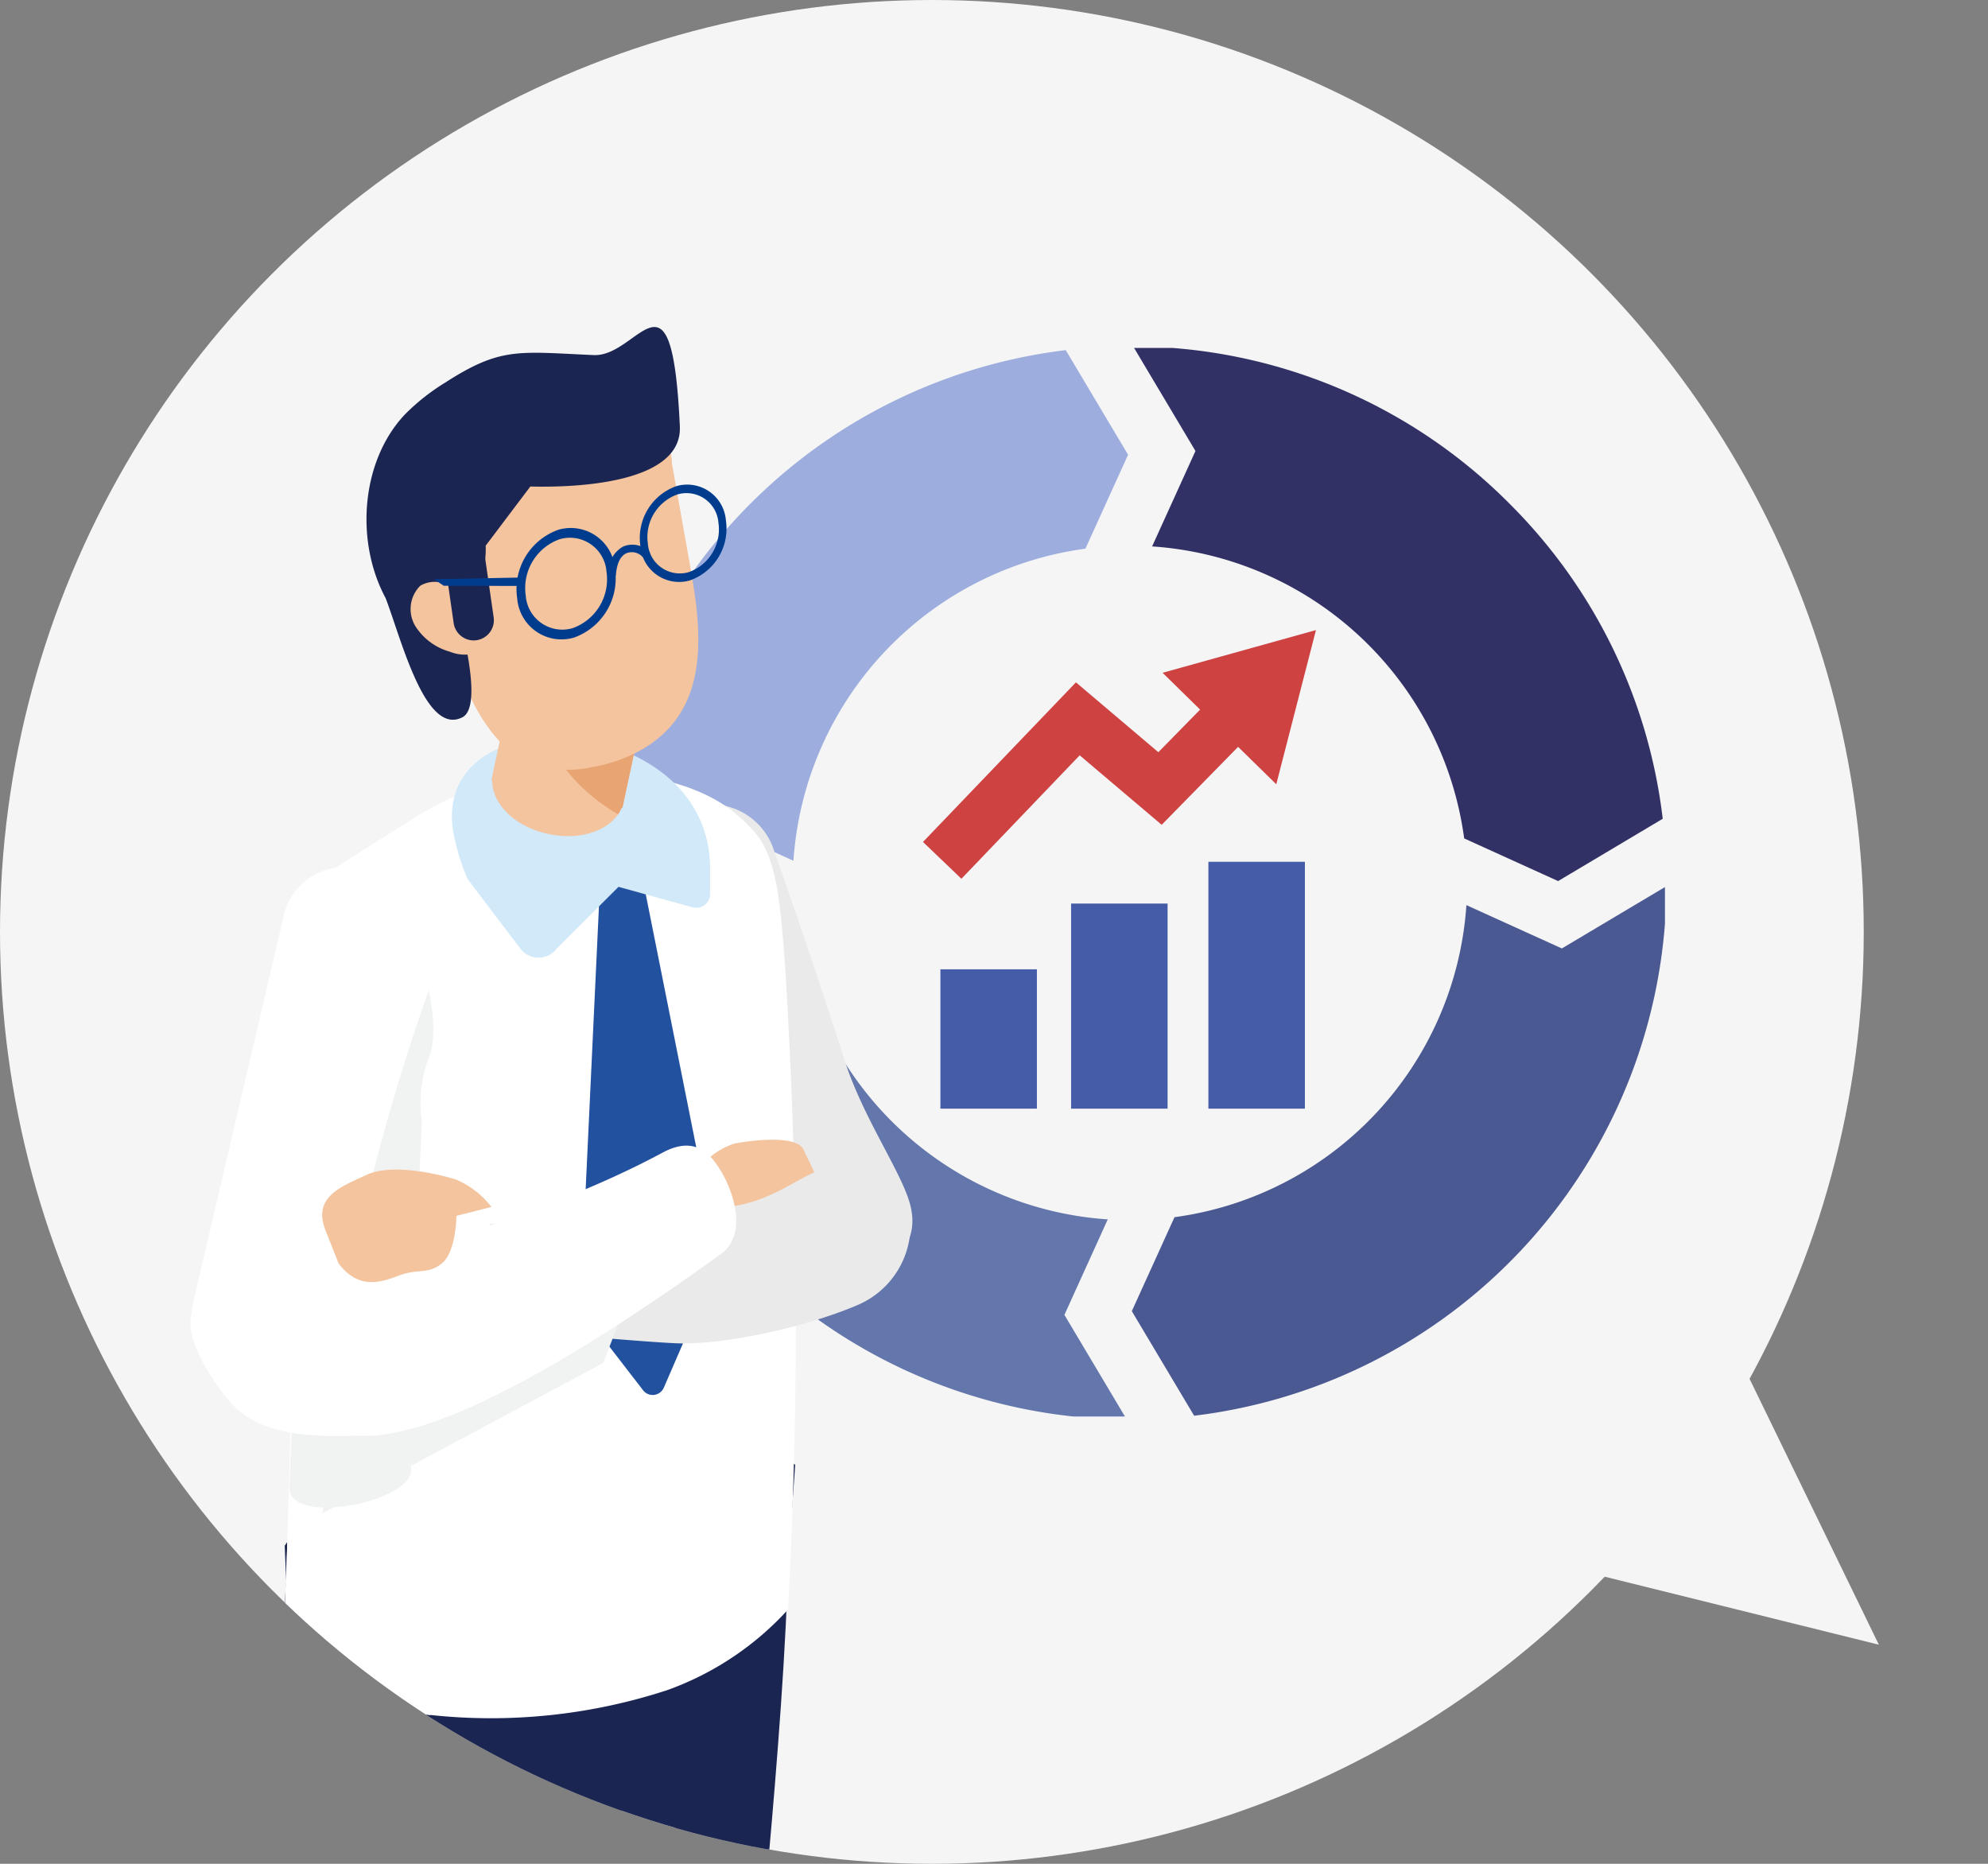
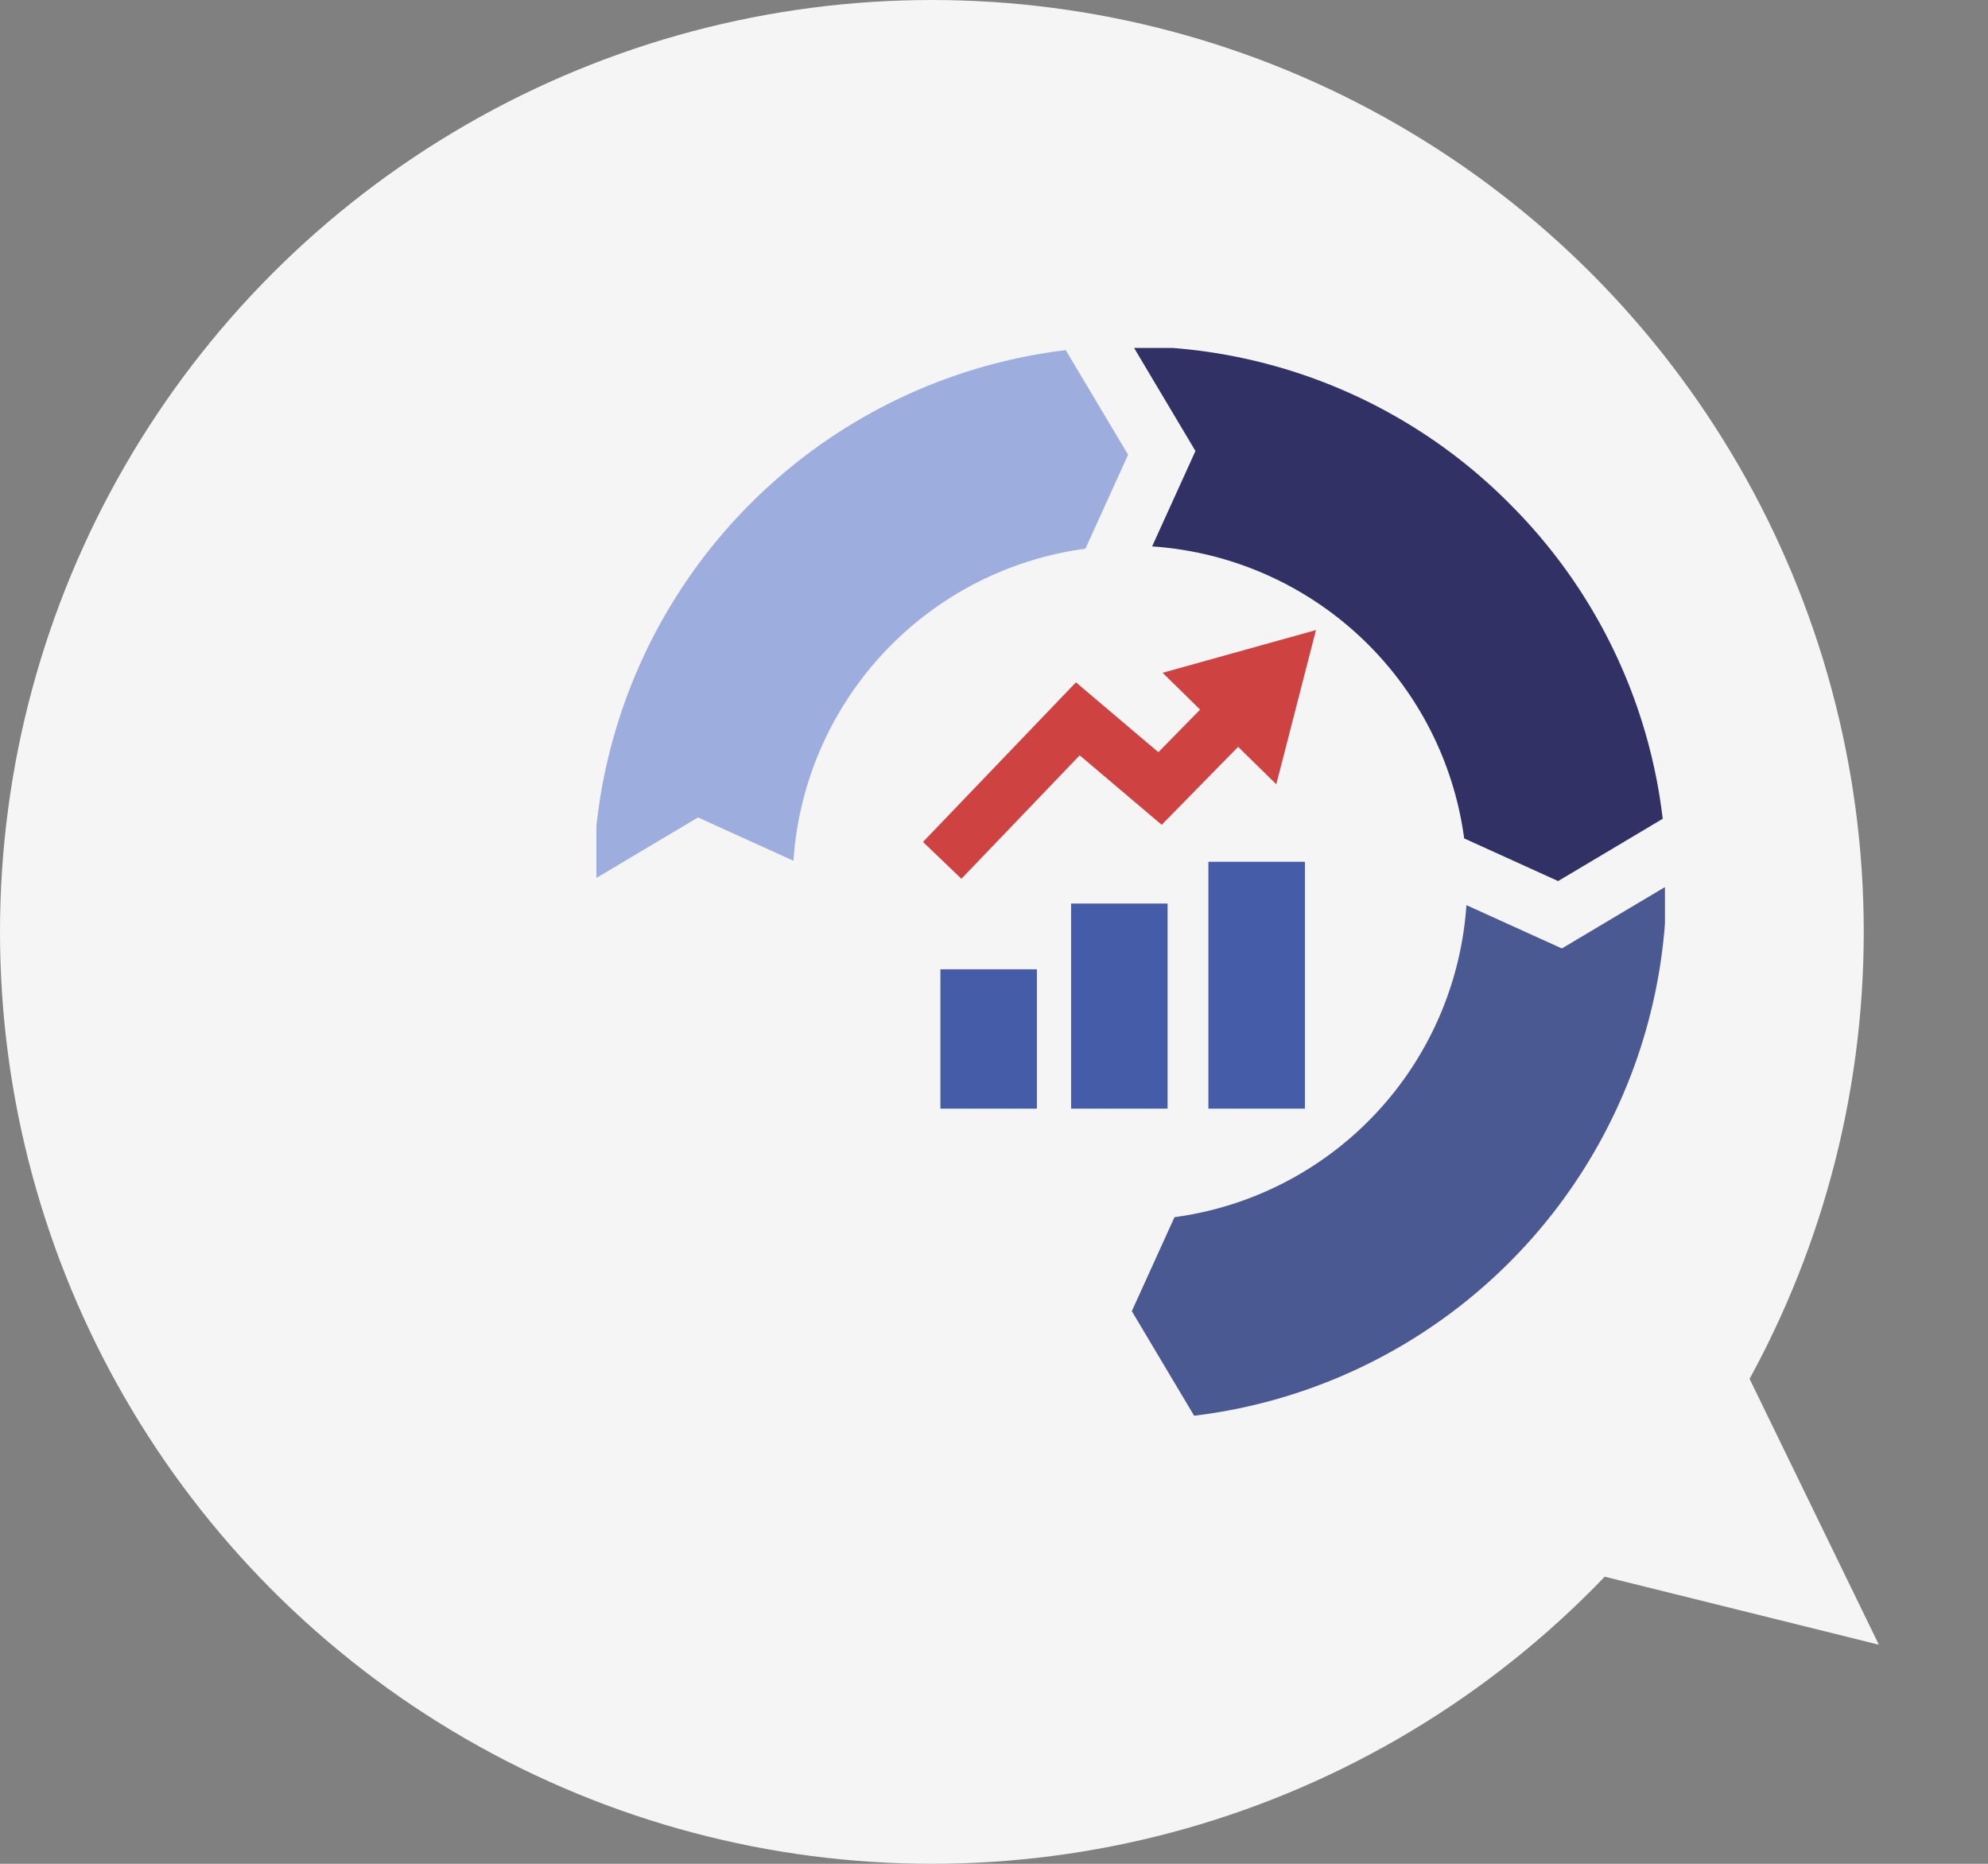
<svg xmlns="http://www.w3.org/2000/svg" width="160" height="150" viewBox="0 0 160 150">
  <rect x="0" y="0" width="160" height="150" fill="#808080" stroke="none" />
  <defs>
    <clipPath id="a">
      <rect width="160" height="150" transform="translate(4508 -648)" fill="none" stroke="#707070" stroke-width="1" />
    </clipPath>
    <clipPath id="b">
      <rect width="86" height="86" transform="translate(0.118)" fill="#f5f5f5" />
    </clipPath>
    <clipPath id="c">
-       <circle cx="75" cy="75" r="75" transform="translate(3792 939)" fill="#f5f5f5" />
-     </clipPath>
+       </clipPath>
    <clipPath id="d">
      <rect width="59.676" height="221.601" fill="none" />
    </clipPath>
  </defs>
  <g transform="translate(-4508 648)" clip-path="url(#a)">
    <g transform="translate(4196 -1320)">
      <path d="M14.5,0,29,31H0Z" transform="translate(472.34 793.098) rotate(129)" fill="#f5f5f5" />
      <g transform="translate(0 -1)">
        <circle cx="75" cy="75" r="75" transform="translate(312 673)" fill="#f5f5f5" />
        <g transform="translate(359.764 700.882)">
          <g transform="translate(0.118 0.118)" clip-path="url(#b)">
            <path d="M38.017,2.746A43.2,43.2,0,0,0,0,45.369l8.42-5.015L16.1,43.841A27.186,27.186,0,0,1,39.6,18.725l3.433-7.56Z" transform="translate(-0.124 -2.567)" fill="#9daede" />
            <path d="M423.708,12.647A42.894,42.894,0,0,0,393.429,0l5.015,8.42L394.955,16.1a27.185,27.185,0,0,1,25.116,23.5l7.56,3.433,8.419-5.013a42.843,42.843,0,0,0-12.342-25.371" transform="translate(-350.112 -0.124)" fill="#313166" />
-             <path d="M40.353,427.08l3.489-7.684A27.185,27.185,0,0,1,18.726,395.9l-7.56-3.433-8.419,5.013A43.192,43.192,0,0,0,45.368,435.5Z" transform="translate(-2.568 -349.259)" fill="#6477ad" />
            <path d="M427.068,398.444l-7.684-3.487a27.185,27.185,0,0,1-23.494,25.115l-3.434,7.562,5.015,8.417a43.188,43.188,0,0,0,38.017-42.621Z" transform="translate(-349.246 -350.112)" fill="#4b5993" />
            <path d="M243.324,226.793l9.519-9.935,6.6,5.592,6.151-6.274,3.072,3.011,3.193-12.41-12.343,3.439,3.02,2.962-3.362,3.429-6.632-5.622L240.231,223.83Z" transform="translate(-213.829 -184.069)" fill="#ce4242" />
            <rect width="7.767" height="11.215" transform="translate(27.804 50.011)" fill="#455da8" />
            <rect width="7.767" height="16.507" transform="translate(38.322 44.719)" fill="#455da8" />
            <rect width="7.767" height="19.869" transform="translate(49.373 41.357)" fill="#455da8" />
          </g>
        </g>
        <g transform="translate(-3480 -266)" clip-path="url(#c)">
          <g transform="translate(3807.323 965.317)">
            <g clip-path="url(#d)">
              <path d="M9.519,132.526c.593,2.728,1.126,17.895,1.126,17.895l11.96-5.286,16.477-3.547,8.787,9.635s3.5-35.009,1.368-35.057-39.719,7.715-39.719,7.715-.459,6.534,0,8.646" transform="translate(-1.826 -22.767)" fill="#1b2551" />
              <path d="M43.48,235.728a3.755,3.755,0,0,0-3.288,2.46,10.963,10.963,0,0,0-.58,4.287c0,1.272.055,2.691.962,3.583a4.843,4.843,0,0,0,2.21,1.024,25.968,25.968,0,0,0,4.535.941c1.745.15,3.514-.052,5.246.211,1.1.167,2.168.521,3.255.776a18.587,18.587,0,0,0,9.36-.24,3.514,3.514,0,0,0,1.819-1,2.635,2.635,0,0,0-.258-3.214,7.713,7.713,0,0,0-2.9-1.9l-9.572-4.386c-3.129-1.434-6.369-2.894-9.811-2.974-1.1-.025-2.55.473-2.451,1.566Z" transform="translate(-7.763 -46.114)" fill="#1b2551" />
              <path d="M46.408,239.057h0a3.994,3.994,0,0,1-3.658-4.306l.5-6.112a4,4,0,0,1,7.965.649l-.5,6.111a4,4,0,0,1-4.3,3.657" transform="translate(-8.376 -44.09)" fill="#d1e9f9" />
              <path d="M25.274,254.853c.6,1.1,1.233,2.193,1.82,3.289a26.929,26.929,0,0,1,1.637,3.432c.644,1.766,1.857,5.2.333,6.8-2.3,2.413-6.042.347-7.907-1.357a74.359,74.359,0,0,1-7.722-8.206,10.062,10.062,0,0,1-2.325-4.185c-.956-4.845,1.889-11.715,7.85-10.106,2.177.588,3.105,2.111,3.621,4.088a27.7,27.7,0,0,0,2.693,6.242" transform="translate(-2.142 -47.876)" fill="#1b2551" />
              <path d="M18.3,251.094h0a4,4,0,0,1-4-4v-6.131a4,4,0,0,1,7.99,0V247.1a4,4,0,0,1-3.994,4" transform="translate(-2.803 -46.443)" fill="#d1e9f9" />
              <path d="M58.807,85.579a5.34,5.34,0,0,1-5.014-3.848l-8.6-28.172c-.825-2.833,1.186-4.745,4.018-5.569a5.339,5.339,0,0,1,6.62,3.635s2.525,7.04,5.667,16.824c1.454,4.525,4.518,8.874,5.232,11.471,1.229,4.468-3.533,6.177-6.365,7-.535.156-1.024-1.331-1.553-1.342" transform="translate(-8.82 -9.363)" fill="#eaeaea" />
              <path d="M35.07,103.706l-20.01,6.348L9.442,118.41l2.188,52.665V217.05a4.379,4.379,0,0,0,4.379,4.379h3.013a4.38,4.38,0,0,0,4.364-4.013L28,162.522l1.523-20.8,1.668-1.544,2.119,24.928,1.061,42.835a4.263,4.263,0,0,0,4.571,4.455l2.123-.156a4.263,4.263,0,0,0,3.9-3.636l2.041-47.364,3.52-49.353Z" transform="translate(-1.85 -20.325)" fill="#1b2551" />
-               <path d="M49.711,60.058a449.182,449.182,0,0,1,.241,51.84,24.166,24.166,0,0,1-9.721,6.487,45.62,45.62,0,0,1-19.071,2,30.366,30.366,0,0,1-6.934-1.557s-4.883-2.027-4.784-5.155l1.529-53.164c.1-2.613-.735-5.072,1.024-6.931A9.995,9.995,0,0,1,14.306,51.7l5.652-3.567s6-3.841,11.653-3.841c11.308,0,14.181,3.542,15.411,4.78C49,51.057,49.3,54.622,49.711,60.058" transform="translate(-1.85 -8.68)" fill="#fff" />
              <path d="M21.161,122.858a30.359,30.359,0,0,1-6.933-1.557s-4.882-3.88-4.783-7.008L11.4,63.8a10.608,10.608,0,0,1,2.89-6.908,22.758,22.758,0,0,1,2.914.477,2.845,2.845,0,0,1,.8.327,7.538,7.538,0,0,1,3.567,1.884c2.186,2.286,1.659,6,.578,8.993-1.055,3.015-2.512,1.912-1.684,4.977.6,2.185,2.287,3.969,2.738,6.205.929,4.722-4.069,19.074-3.592,23.873.277,2.738,2.261,4.949,3.518,7.386,2.663,5.3,1.294,6.821-1.971,11.846" transform="translate(-1.851 -11.15)" fill="#fff" />
-               <path d="M9.914,104.2,11.49,64.907A10.608,10.608,0,0,1,14.38,58c.979.1-1.606-3.087-.652-2.861a2.834,2.834,0,0,1,.8.326A7.534,7.534,0,0,1,18.1,57.348c2.186,2.286,4.173,9.123,3.092,12.112a10.218,10.218,0,0,0-.632,5.2c0,2.267-1.331,23.2-.854,28,.277,2.738-9.89,4.674-9.791,1.546" transform="translate(-1.943 -10.804)" fill="#f1f2f2" />
              <path d="M40.6,55.958l3.477-.526,5.835,29.234a4.314,4.314,0,0,1-.258,2.533l-3.9,9.016a.978.978,0,0,1-1.713.171l-5.035-6.522Z" transform="translate(-7.645 -10.864)" fill="#22519f" />
              <path d="M27.44,52.487a18.38,18.38,0,0,1-1.093-3.473c-2.329-11.546,20.609-10.23,20.609,2.6v2a1.116,1.116,0,0,1-1.4,1.152l-5.968-1.651-4.965,4.956a1.83,1.83,0,0,1-3-.079c-1.255-1.631-2.71-3.566-4.183-5.508" transform="translate(-5.131 -8.058)" fill="#d1e9f9" />
              <path d="M31.084,30.261l-.064.048-.073-.278Z" transform="translate(-6.065 -5.886)" fill="#1e52a0" />
-               <path d="M30.137,41.4l.061.014c-.033,1.926,1.828,3.766,4.519,4.341,2.412.515,4.628-.166,5.61-1.585a3.054,3.054,0,0,0,.292-.527l.059.012L40.8,43.1h0L43.22,31.793a5.408,5.408,0,0,0-3.456-6.206c-.269-.081-.561-.166-.859-.229a5.835,5.835,0,0,0-1.876-.024,5.326,5.326,0,0,0-1.392.452,5.074,5.074,0,0,0-.749.44,5.411,5.411,0,0,0-2.211,3.31L30.254,40.846v0Z" transform="translate(-5.906 -4.952)" fill="#f3c49e" />
+               <path d="M30.137,41.4l.061.014c-.033,1.926,1.828,3.766,4.519,4.341,2.412.515,4.628-.166,5.61-1.585a3.054,3.054,0,0,0,.292-.527l.059.012L40.8,43.1h0L43.22,31.793a5.408,5.408,0,0,0-3.456-6.206c-.269-.081-.561-.166-.859-.229a5.835,5.835,0,0,0-1.876-.024,5.326,5.326,0,0,0-1.392.452,5.074,5.074,0,0,0-.749.44,5.411,5.411,0,0,0-2.211,3.31L30.254,40.846Z" transform="translate(-5.906 -4.952)" fill="#f3c49e" />
              <path d="M38.83,25.269a6.112,6.112,0,0,0-.874.064,5.341,5.341,0,0,0-1.393.452l-1.52,7.1c-.913,4.26,1.7,8.666,6.21,11.285a3.054,3.054,0,0,0,.292-.527l.059.012.117-.553h0l2.422-11.312a5.424,5.424,0,0,0,.12-1.155,5.417,5.417,0,0,0-3.575-5.051c-.269-.081-.561-.166-.859-.229a5.675,5.675,0,0,0-1-.088" transform="translate(-6.833 -4.952)" fill="#e8a573" />
              <path d="M45.658,24.409c.318,2.951.231,5.921-1.178,8.322-1.549,2.674-4.469,4.068-7.358,4.563a8.812,8.812,0,0,1-4.822-.356c-2.906-1.216-4.653-4.486-5.8-7.648a27.811,27.811,0,0,1-1.045-3.682,14.129,14.129,0,0,1-.2-4.311,12.353,12.353,0,0,1,4.346-7.747A19.475,19.475,0,0,1,37.364,9.8a6.586,6.586,0,0,1,4.154-.092A3.507,3.507,0,0,1,43.5,11.762a2.675,2.675,0,0,1,.186,1.044c.471,2.656.94,5.293,1.412,7.949.207,1.2.418,2.41.563,3.654" transform="translate(-4.933 -1.844)" fill="#f3c49e" />
              <path d="M26.34,28.757l-.047.046-.054-.245Z" transform="translate(-5.143 -5.597)" fill="#1e52a0" />
              <path d="M26.364,28.733l.174-.142c.161-.121.392-.232.539-.078.1.1-.016.256-.118.289l.481.379a.868.868,0,0,1-1.076-.448" transform="translate(-5.167 -5.573)" fill="#1e52a0" />
              <path d="M42.848,8C42.21-5.736,39.567,2.42,35.917,2.26c-6.088-.266-7.471-.678-11.986,2.234a17.142,17.142,0,0,0-3.206,2.537c-3.5,3.688-4.057,10.141-1.555,14.795,1.28,3.358,3.2,11.123,6.18,9.582,1.592-.824.043-6.6.07-6.825.3-2.486,1.906-4.068,1.8-6.985l3.594-4.761c4.094.106,12.241-.361,12.032-4.839" transform="translate(-3.454 0)" fill="#1b2551" />
              <path d="M27.16,28.781c.587-.056,1.085.67.992,1.306a1.556,1.556,0,0,1-1.2,1.233,3.227,3.227,0,0,1-1.749-.195A4.813,4.813,0,0,1,22.45,29.1a2.653,2.653,0,0,1,.378-3.285,2.291,2.291,0,0,1,2.908.51,8.165,8.165,0,0,1,1.61,3Z" transform="translate(-4.324 -4.994)" fill="#f3c49e" />
              <line y1="0.614" x2="0.011" transform="translate(26.291 20.437)" fill="#003c8e" />
              <path d="M27.955,28.929h0a1.63,1.63,0,0,1-1.84-1.376l-.966-6.712a1.625,1.625,0,1,1,3.217-.464l.968,6.711a1.631,1.631,0,0,1-1.378,1.841" transform="translate(-4.925 -3.72)" fill="#1b2551" />
              <path d="M31.208,25.083l-6.823.129.785.53,6.025.014" transform="translate(-4.779 -4.916)" fill="#003c8e" />
              <path d="M36.011,20.26A5.057,5.057,0,0,0,32.7,25.765a3.576,3.576,0,0,0,4.568,3.173,5.058,5.058,0,0,0,3.308-5.505,3.575,3.575,0,0,0-4.568-3.173m1.15,7.919a2.95,2.95,0,0,1-3.768-2.618,4.171,4.171,0,0,1,2.729-4.541,2.95,2.95,0,0,1,3.77,2.617,4.174,4.174,0,0,1-2.73,4.542" transform="translate(-6.399 -3.94)" fill="#003c8e" />
              <path d="M47.925,15.9a4.421,4.421,0,0,0-2.891,4.81,3.126,3.126,0,0,0,3.992,2.773,4.421,4.421,0,0,0,2.893-4.81A3.126,3.126,0,0,0,47.925,15.9m1.005,6.919a2.577,2.577,0,0,1-3.293-2.287,3.646,3.646,0,0,1,2.386-3.969,2.578,2.578,0,0,1,3.293,2.288,3.647,3.647,0,0,1-2.386,3.968" transform="translate(-8.817 -3.09)" fill="#003c8e" />
              <path d="M42.46,24.195c.059-.62.218-1.426.843-1.718a1.172,1.172,0,0,1,1.32.318c.31.31.8-.218.462-.5a1.932,1.932,0,0,0-2.029-.363,2.271,2.271,0,0,0-1.16,2.273c.009.373.531.339.564-.013" transform="translate(-8.211 -4.27)" fill="#003c8e" />
              <path d="M2.565,94.824A5.318,5.318,0,0,1,.243,89.086L7.6,57.7a4.968,4.968,0,0,1,6.378-3.335c2.808.853,5.893,7.058,5.175,9.753a167.442,167.442,0,0,0-5.1,17.3c-1.028,4.379-1.88,7.138-2.57,9.586C10.3,95.219,6.837,96.363,4.03,95.51a5.642,5.642,0,0,1-1.465-.687" transform="translate(-0.016 -10.608)" fill="#fff" />
              <path d="M50.841,83.758a5.928,5.928,0,0,1,2.922-2.1c1.557-.281,5.045-.708,5.574.538s1.594,2.805,1.009,3.74-2.995,1.52-2.995,1.52l-5.033.824Z" transform="translate(-9.964 -15.945)" fill="#f3c49e" />
              <path d="M27.98,96.827c-.251-1.5,1.643-8.228,1.643-8.228s15.2-.9,19.17-1.376,6.164-2.979,8.374-3.23,4.2-.845,5.593,1.684a7,7,0,0,1-3.629,9.469C55.007,96.905,48.369,98.38,44.492,98.2S27.98,96.827,27.98,96.827" transform="translate(-5.479 -16.413)" fill="#eaeaea" />
              <path d="M13.2,114.732l22.607-12.094,1.2-3.1L33.95,98.258l-19.32,6.952Z" transform="translate(-2.587 -19.257)" fill="#f1f2f2" />
              <path d="M12.831,105.3c-.178.014-.334.015-.49.016-3.37.019-7.156-.2-9.428-3.07C.785,99.555-.28,97.06.064,95.638c.059-.245,1.906-.976,1.955-1.262a5.653,5.653,0,0,1,6.534-4.609c2.052.355,4.464.494,5.145,2.313,4.5-2.1,14.925-4.531,24.307-9.573,2.755-1.478,4.032.234,4.958,1.955.422.784,2.113,4.489-.293,6.225C20.067,107,14.5,105.165,12.831,105.3" transform="translate(0 -16.06)" fill="#fff" />
-               <path d="M14.513,91.894c1.52,1.995,3.156,1.635,4.793,1s2.363-.068,3.519-1S24,88.067,24,88.067l2.813-.717a7.08,7.08,0,0,0-2.874-2.217c-1.575-.478-5.173-1.3-7.185-.363s-4.35,1.761-3.3,4.441Z" transform="translate(-2.587 -16.53)" fill="#f3c49e" />
            </g>
          </g>
        </g>
      </g>
    </g>
  </g>
</svg>